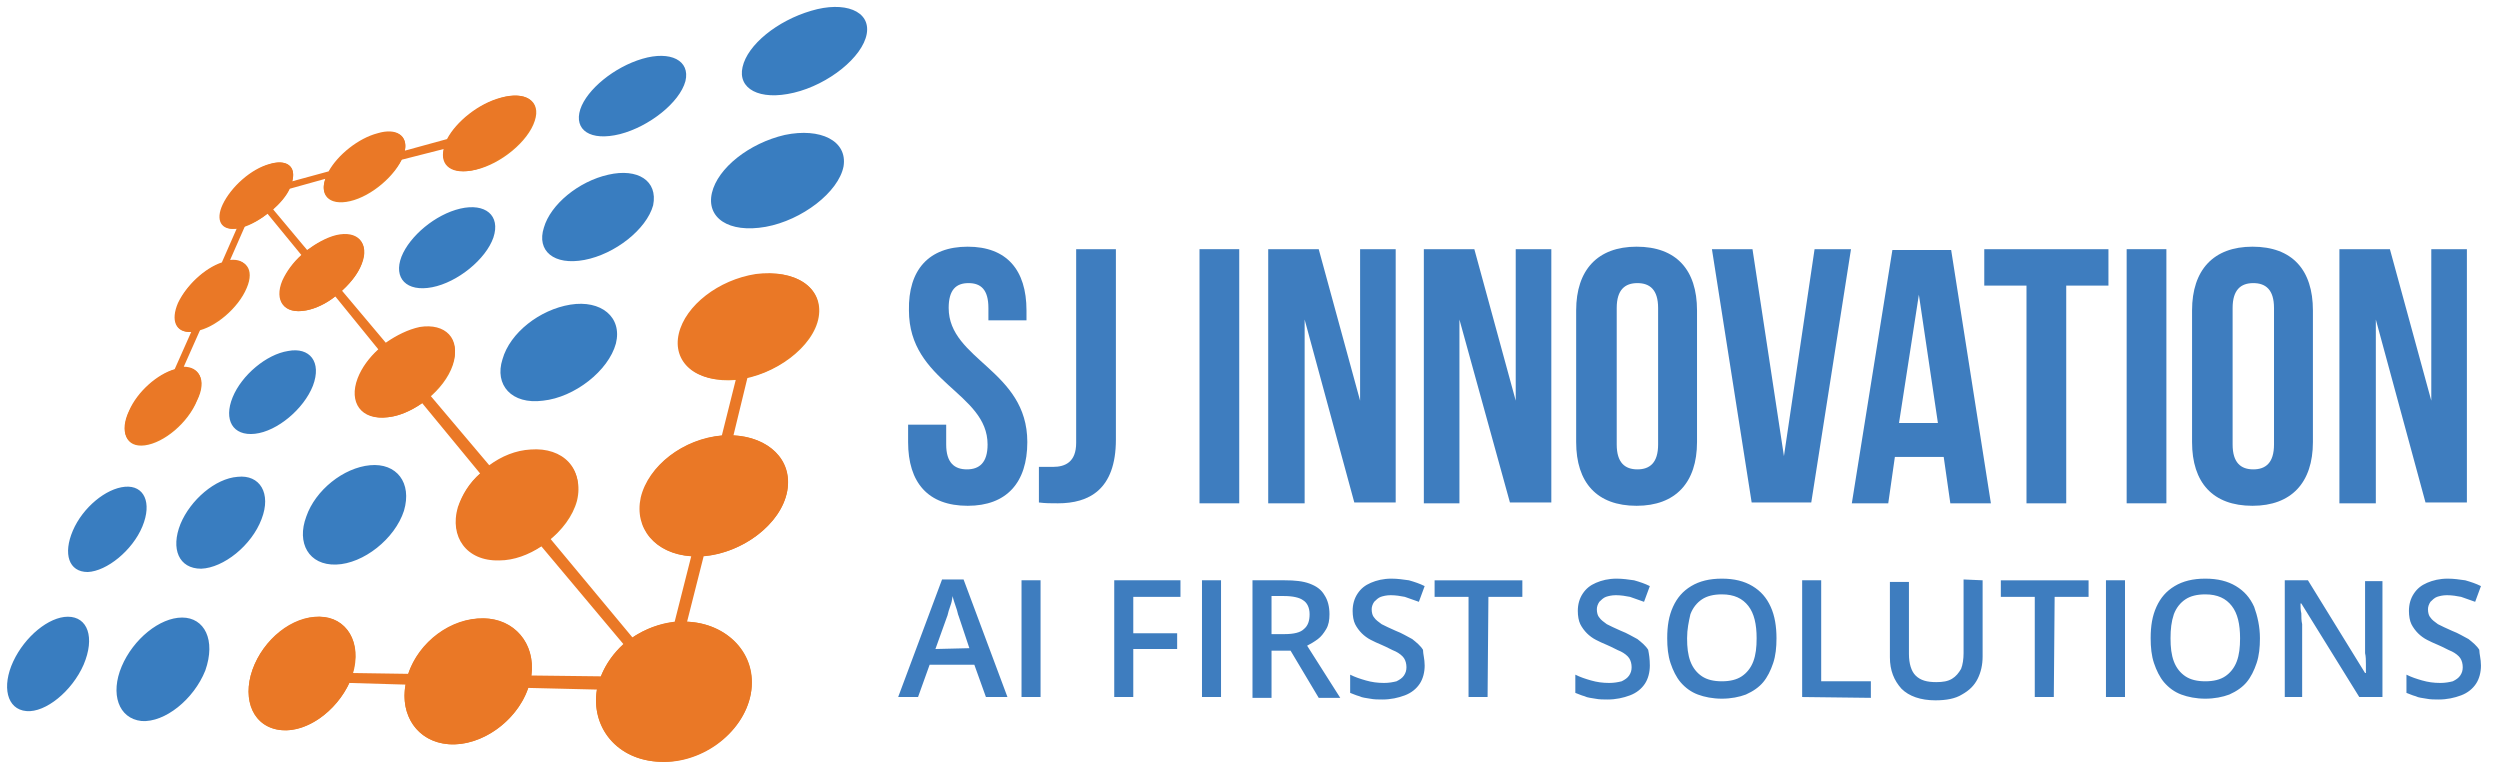
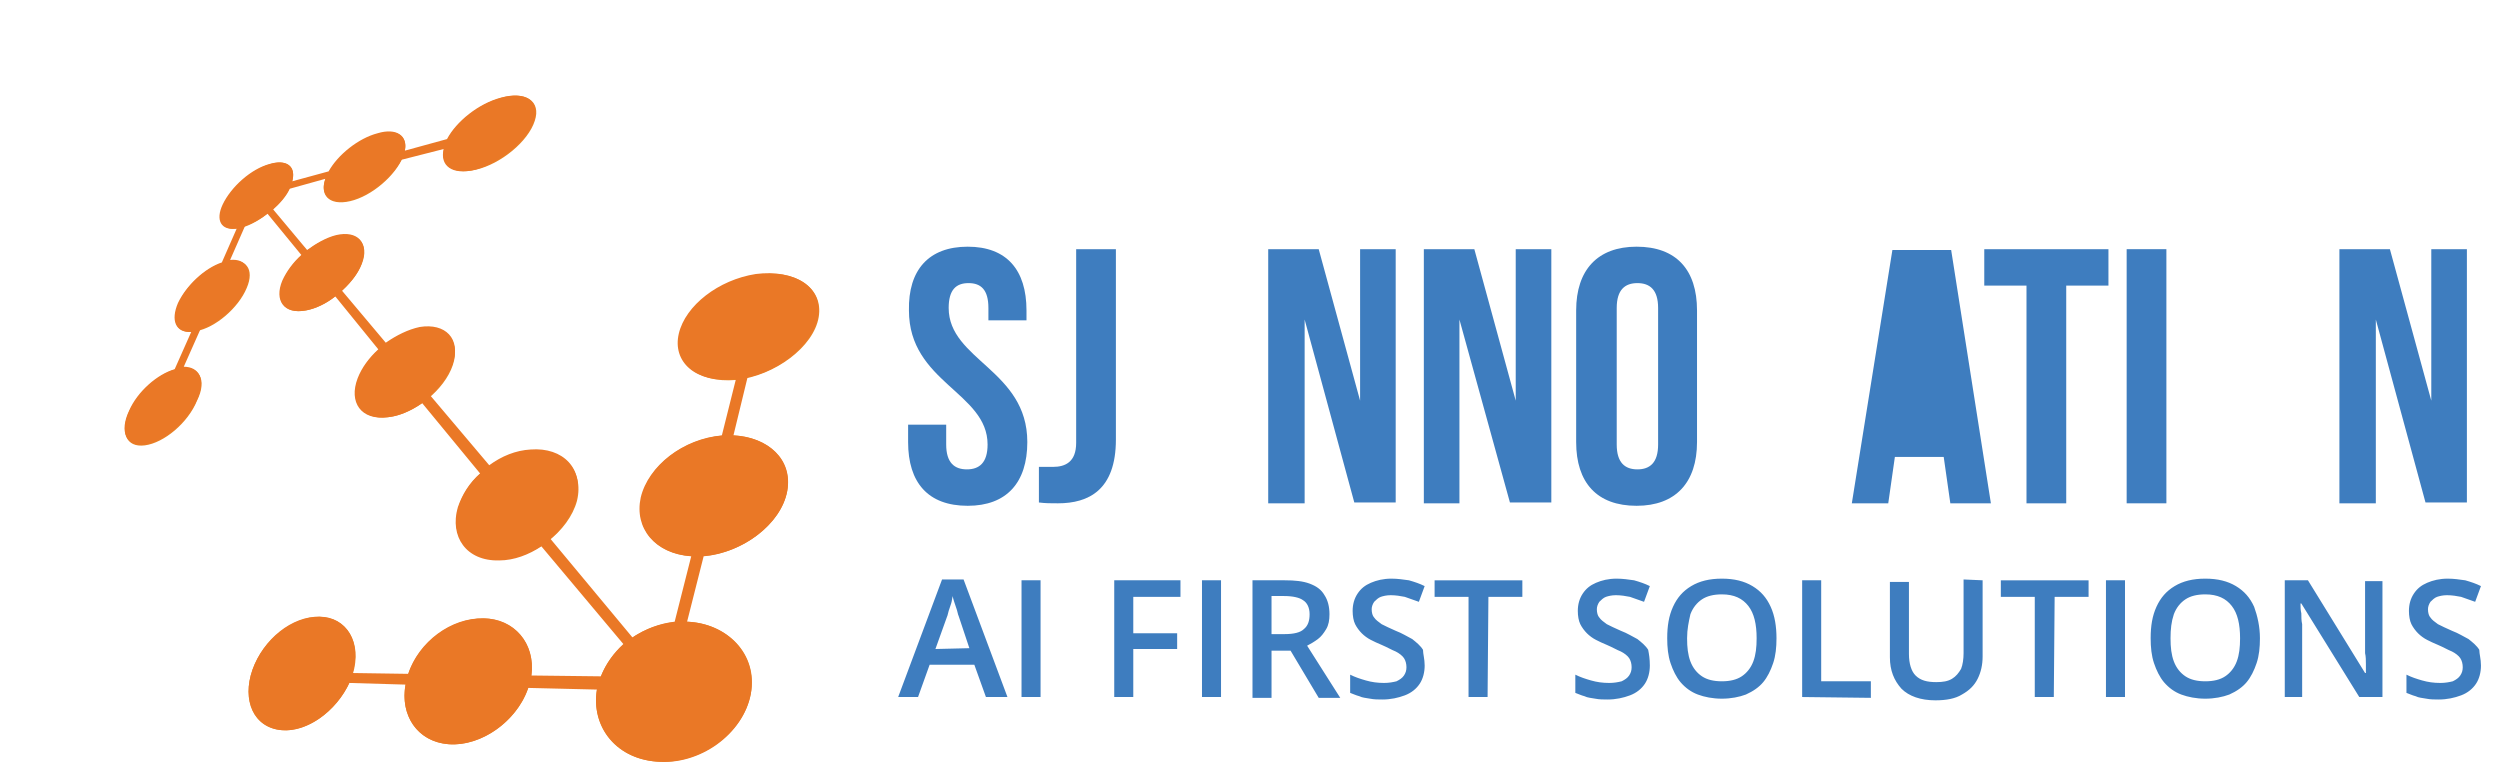
<svg xmlns="http://www.w3.org/2000/svg" version="1.1" id="Layer_1" x="0px" y="0px" viewBox="0 0 302 93" style="enable-background:new 0 0 302 93;" xml:space="preserve" width="302" height="93">
  <style type="text/css">
	.st0{fill-rule:evenodd;clip-rule:evenodd;fill:#3E7DBF;}
	.st1{fill-rule:evenodd;clip-rule:evenodd;fill:#E88224;}
	.st2{fill-rule:evenodd;clip-rule:evenodd;fill:#397DC0;}
	.st3{fill-rule:evenodd;clip-rule:evenodd;fill:#EA7826;}
	.st4{fill:#3E7DBF;}
</style>
  <g>
    <path class="st0" d="M116.9,29.8c4.7,0,7.1,2.8,7.1,7.7v1.2h-4.6v-1.5c0-2.2-0.9-3-2.4-3s-2.4,0.8-2.4,3c0,6.3,9.5,7.5,9.5,16.2   c0,4.9-2.5,7.7-7.2,7.7c-4.8,0-7.2-2.8-7.2-7.7v-2.1h4.6v2.4c0,2.2,1,3,2.5,3s2.5-0.8,2.5-3c0-6.3-9.5-7.5-9.5-16.2   C109.7,32.6,112.2,29.8,116.9,29.8" />
    <path class="st0" d="M125.5,56.4c0.5,0,1.1,0,1.7,0c1.5,0,2.8-0.6,2.8-2.9V30.1h4.8v23c0,6.1-3.3,7.7-7,7.7c-0.9,0-1.5,0-2.3-0.1   V56.4z" />
-     <path class="st0" d="M144.9,60.8h4.8V30.1h-4.8V60.8z" />
    <path class="st0" d="M157.6,38.6v22.2h-4.4V30.1h6.1l5,18.3V30.1h4.3v30.6h-5L157.6,38.6z" />
    <path class="st0" d="M176.3,38.6v22.2H172V30.1h6.1l5,18.3V30.1h4.3v30.6h-5L176.3,38.6z" />
    <path class="st0" d="M195.3,53.7c0,2.2,1,3,2.5,3s2.5-0.8,2.5-3V37.2c0-2.2-1-3-2.5-3s-2.5,0.8-2.5,3V53.7z M190.4,37.5   c0-4.9,2.6-7.7,7.3-7.7c4.8,0,7.3,2.8,7.3,7.7v15.9c0,4.9-2.6,7.7-7.3,7.7c-4.8,0-7.3-2.8-7.3-7.7V37.5z" />
-     <path class="st0" d="M215.5,55.1l3.7-25h4.4l-4.8,30.6h-7.2l-4.8-30.6h4.9L215.5,55.1z" />
-     <path class="st0" d="M229.4,51.1h4.7l-2.3-15.5L229.4,51.1z M240.5,60.8h-4.9l-0.8-5.6h-5.9l-0.8,5.6h-4.4l4.9-30.6h7.1L240.5,60.8   z" />
+     <path class="st0" d="M229.4,51.1l-2.3-15.5L229.4,51.1z M240.5,60.8h-4.9l-0.8-5.6h-5.9l-0.8,5.6h-4.4l4.9-30.6h7.1L240.5,60.8   z" />
    <path class="st0" d="M239.7,30.1h15v4.4h-5.1v26.3h-4.8V34.5h-5.1L239.7,30.1L239.7,30.1z" />
    <path class="st0" d="M256.9,60.8h4.8V30.1h-4.8V60.8z" />
-     <path class="st0" d="M269.7,53.7c0,2.2,1,3,2.5,3s2.5-0.8,2.5-3V37.2c0-2.2-1-3-2.5-3s-2.5,0.8-2.5,3V53.7z M264.8,37.5   c0-4.9,2.6-7.7,7.3-7.7c4.8,0,7.3,2.8,7.3,7.7v15.9c0,4.9-2.6,7.7-7.3,7.7c-4.8,0-7.3-2.8-7.3-7.7V37.5z" />
    <path class="st0" d="M287,38.6v22.2h-4.4V30.1h6.1l5,18.3V30.1h4.3v30.6h-5L287,38.6z" />
    <path class="st1" d="M82.8,75.1c-5-0.1-9.5,3.3-10.6,7.8c-1,4.5,1.9,8.7,7.1,9.1s10.5-3.4,11.4-8.2C91.6,79,87.8,75.2,82.8,75.1    M58.4,74.7c-4,0-8,3-9.2,7.1c-1.2,4,0.9,7.8,5,8.1c4.1,0.3,8.7-3.1,9.8-7.4C65.1,78.2,62.4,74.8,58.4,74.7 M38.6,74.5   c-3.3,0-6.8,2.8-8.1,6.4c-1.3,3.7,0.1,7,3.5,7.3s7.3-2.8,8.6-6.7C43.8,77.6,41.9,74.6,38.6,74.5 M87.4,52.6c-4.8,0.4-9,3.6-9.9,7.5   s2,7.2,6.9,7.1s9.9-3.7,10.7-7.9C95.8,55.2,92.2,52.3,87.4,52.6 M64.1,54.4c-3.9,0.3-7.6,3.3-8.7,6.8c-1.1,3.5,1,6.5,5,6.4   s8.3-3.4,9.3-7.1C70.6,56.8,68,54.1,64.1,54.4 M91.5,33.2C87,33.9,83,37,82.2,40.4s2,5.9,6.7,5.5c4.7-0.5,9.4-4,10-7.6   C99.5,34.7,96,32.5,91.5,33.2 M54.7,44.1c1-3-0.9-4.9-4-4.4s-6.3,3.1-7.4,6c-1.1,2.9,0.5,5.1,3.6,4.7C50.1,50,53.7,47.1,54.7,44.1    M21.7,44.5c-2.3,0.4-4.9,2.7-6.1,5.2c-1.1,2.5-0.4,4.4,1.9,4.1c2.3-0.3,5.2-2.7,6.3-5.4C25.1,45.8,24,44.1,21.7,44.5 M37,37.5   c2.6-0.5,5.7-3.1,6.7-5.6s-0.5-4-3.1-3.4s-5.4,3-6.4,5.4C33.2,36.3,34.3,38,37,37.5 M27.4,31.6c-2.2,0.5-4.8,2.7-5.8,5   s-0.2,3.9,2.1,3.4c2.3-0.4,5.1-2.8,6.1-5.2C30.8,32.5,29.7,31.1,27.4,31.6 M57.5,20.5c3-0.7,6.3-3.4,7.1-5.9c0.8-2.4-1.1-3.6-4-2.8   s-5.9,3.3-6.8,5.6C52.9,19.8,54.5,21.2,57.5,20.5 M42.3,24.3c2.6-0.6,5.5-3.1,6.4-5.4s-0.6-3.5-3.1-2.7c-2.5,0.7-5.2,3-6.2,5.2   C38.5,23.5,39.7,24.9,42.3,24.3 M29.2,27.5c2.2-0.6,5-2.9,5.9-5c0.9-2.2-0.2-3.3-2.4-2.7c-2.2,0.6-4.7,2.8-5.7,4.9   C26.1,26.8,27,28.1,29.2,27.5" />
-     <path class="st2" d="M22,74.6c-2.7,0-5.9,2.6-7.3,5.9s-0.4,6.3,2.4,6.6c2.8,0.2,6.3-2.6,7.7-6.1C26.1,77.3,24.7,74.6,22,74.6    M8.2,74.5c-2.3,0-5.2,2.4-6.6,5.4s-0.8,5.8,1.6,6c2.3,0.2,5.5-2.4,6.9-5.6C11.5,77,10.6,74.5,8.2,74.5 M44.7,56.2   c-3.2,0.3-6.6,3-7.7,6.2c-1.2,3.2,0.3,5.9,3.6,5.8s7.1-3.1,8.2-6.5C49.8,58.3,47.9,55.9,44.7,56.2 M28.7,57.6   c-2.7,0.2-5.7,2.8-6.9,5.7c-1.2,3-0.2,5.4,2.5,5.4c2.7-0.1,6.1-2.8,7.3-6C32.8,59.6,31.4,57.3,28.7,57.6 M10.6,69.1   c2.3-0.1,5.4-2.6,6.6-5.5s0.2-5-2.1-4.8s-5.1,2.5-6.3,5.3C7.6,66.9,8.3,69.1,10.6,69.1 M68.9,36.8c-3.7,0.6-7.3,3.4-8.2,6.6   c-1,3.1,1.1,5.5,4.9,5c3.8-0.4,7.9-3.6,8.8-6.9C75.2,38.3,72.6,36.2,68.9,36.8 M34.8,42.4c-2.6,0.4-5.6,2.9-6.7,5.6   c-1.1,2.7,0,4.7,2.7,4.4s5.9-3,7-5.8C38.9,43.7,37.4,41.9,34.8,42.4 M94.8,16.3c-4.3,1-8.1,4-8.8,7c-0.7,3,2,4.9,6.5,4.1   c4.4-0.8,8.8-4.2,9.4-7.3C102.4,17,99.1,15.4,94.8,16.3 M73.5,21.1c-3.6,0.8-7,3.6-7.8,6.4c-0.9,2.8,1.2,4.6,4.9,3.9   c3.7-0.7,7.5-3.7,8.3-6.6C79.5,21.8,77,20.3,73.5,21.1 M55.6,25.2c-3,0.7-6.1,3.3-7.1,5.8c-1,2.6,0.6,4.3,3.7,3.7   c3.1-0.6,6.5-3.4,7.4-6C60.5,26,58.6,24.5,55.6,25.2 M98,1.3c-4.1,1.2-7.7,4.1-8.3,6.8c-0.6,2.6,2,4.1,6.2,3.1s8.3-4.3,8.8-7.1   S102,0.1,98,1.3 M77.6,7.1c-3.4,1-6.7,3.7-7.5,6.1c-0.8,2.5,1.2,3.9,4.8,3c3.5-0.9,7.2-3.8,7.9-6.4C83.4,7.3,81,6.1,77.6,7.1" />
    <path class="st3" d="M98.8,38.3c-0.6,3.2-4.4,6.4-8.5,7.3l-1.7,7c4.2,0.2,7.2,2.9,6.5,6.7c-0.7,4-5.4,7.5-10.1,7.9l-2,7.9   c4.9,0.2,8.5,4,7.7,8.7c-0.9,4.9-6.2,8.7-11.4,8.2c-5-0.4-7.9-4.4-7.2-8.7l-8.3-0.2c-1.4,4.1-5.7,7.1-9.6,6.8   c-3.8-0.3-5.9-3.5-5.2-7.2l-6.8-0.2c-1.6,3.4-5.1,6-8.2,5.7c-3.3-0.3-4.8-3.6-3.5-7.3c1.3-3.7,4.8-6.5,8.1-6.4c3.2,0,5.1,3,4,6.8   l6.7,0.1c1.3-3.9,5.2-6.8,9.1-6.7c3.7,0,6.3,3,5.8,6.9l8.4,0.1c0.6-1.5,1.5-2.8,2.7-3.9L65.4,66c-1.5,1-3.3,1.7-5.1,1.7   c-4,0.1-6-2.9-5-6.4c0.5-1.5,1.4-3,2.7-4.1l-7-8.5c-1.3,0.9-2.8,1.6-4.2,1.7c-3.2,0.4-4.7-1.8-3.6-4.7c0.5-1.3,1.4-2.5,2.5-3.5   l-5.2-6.4c-1.1,0.9-2.4,1.5-3.6,1.7c-2.6,0.5-3.8-1.2-2.8-3.6c0.5-1.1,1.3-2.2,2.3-3.1l-4.1-5c-0.9,0.7-1.8,1.2-2.7,1.5l-1.8,4.1   c1.9-0.2,2.8,1.2,1.9,3.4s-3.4,4.3-5.5,5l-2,4.5c1.9,0,2.7,1.6,1.6,4c-1.1,2.6-4,5.1-6.3,5.4c-2.3,0.3-3.1-1.6-1.9-4.1   c1-2.3,3.4-4.4,5.5-5l2-4.5c-1.9,0.1-2.5-1.4-1.6-3.5c1-2.1,3.2-4.2,5.3-4.9l1.8-4.1c-1.9,0.3-2.6-1-1.7-2.9c1-2.1,3.4-4.3,5.7-4.9   c2-0.6,3.2,0.3,2.7,2.1l4.4-1.2c1.1-2,3.6-4,5.9-4.6c2.3-0.7,3.7,0.3,3.3,2.1l5.1-1.4c1.1-2.1,3.8-4.3,6.5-5c2.9-0.8,4.8,0.3,4,2.8   c-0.8,2.4-4.1,5.1-7.1,5.9c-2.8,0.7-4.3-0.5-3.8-2.5l-5.1,1.3c-1.1,2.1-3.8,4.3-6.2,4.9s-3.7-0.6-3-2.6L35,22.8   c-0.4,0.9-1.2,1.8-2,2.5l4.1,4.9c1.1-0.8,2.3-1.5,3.5-1.8c2.6-0.6,4,0.9,3.1,3.4c-0.4,1.2-1.3,2.3-2.4,3.3l5.3,6.3   c1.3-0.9,2.7-1.6,4.1-1.9c3.1-0.5,5,1.4,4,4.4c-0.5,1.4-1.5,2.8-2.7,3.9l7.1,8.4c1.5-1.1,3.2-1.8,5-1.9c3.9-0.3,6.5,2.3,5.5,6.1   c-0.5,1.7-1.6,3.4-3.1,4.7L76.4,77c1.5-1,3.3-1.7,5.1-1.9l2-7.9c-4.4-0.3-6.9-3.4-6.1-7.1c0.9-3.8,5.1-7.1,9.8-7.5l1.7-6.8   c-0.1,0-0.1,0-0.2,0c-4.7,0.5-7.5-2.1-6.7-5.5s4.8-6.5,9.3-7.2C96,32.5,99.5,34.7,98.8,38.3" />
  </g>
  <path class="st4" d="M119.1,84.2l-1.4-3.9h-5.4l-1.4,3.9h-2.4l5.3-14.2h2.6l5.3,14.2H119.1z M117.1,78.3l-1.3-3.9  c-0.1-0.2-0.1-0.4-0.2-0.7c-0.1-0.3-0.2-0.6-0.3-0.9c-0.1-0.3-0.2-0.6-0.2-0.8c-0.1,0.3-0.1,0.6-0.2,0.9s-0.2,0.6-0.3,0.9  c-0.1,0.3-0.1,0.5-0.2,0.7l-1.4,3.9L117.1,78.3L117.1,78.3z M123.4,84.2V70.1h2.3v14.1H123.4z M136.9,84.2h-2.3V70.1h8v2h-5.7v4.4  h5.3v1.9h-5.3V84.2z M145.2,84.2V70.1h2.3v14.1H145.2z M155.2,70.1c1.2,0,2.2,0.1,3,0.4s1.4,0.7,1.8,1.4c0.4,0.6,0.6,1.4,0.6,2.3  c0,0.7-0.1,1.3-0.4,1.8c-0.3,0.5-0.6,0.9-1,1.2c-0.4,0.3-0.9,0.6-1.3,0.8l4,6.3h-2.6l-3.4-5.7h-2.3v5.7h-2.3V70.1H155.2z M155.1,72  h-1.5v4.6h1.6c1.1,0,1.9-0.2,2.3-0.6c0.5-0.4,0.7-1,0.7-1.8s-0.3-1.4-0.8-1.7C157,72.2,156.2,72,155.1,72z M172.1,80.4  c0,0.8-0.2,1.6-0.6,2.2c-0.4,0.6-1,1.1-1.8,1.4s-1.7,0.5-2.7,0.5c-0.5,0-1,0-1.5-0.1s-0.9-0.1-1.3-0.3c-0.4-0.1-0.8-0.3-1.1-0.4  v-2.2c0.6,0.3,1.2,0.5,1.9,0.7s1.4,0.3,2.2,0.3c0.6,0,1.1-0.1,1.5-0.2c0.4-0.2,0.7-0.4,0.9-0.7c0.2-0.3,0.3-0.6,0.3-1  s-0.1-0.8-0.3-1.1s-0.6-0.6-1-0.8c-0.5-0.2-1-0.5-1.7-0.8c-0.5-0.2-0.9-0.4-1.3-0.6c-0.4-0.2-0.8-0.5-1.1-0.8s-0.6-0.7-0.8-1.1  s-0.3-1-0.3-1.6c0-0.8,0.2-1.5,0.6-2.1c0.4-0.6,0.9-1,1.6-1.3c0.7-0.3,1.5-0.5,2.5-0.5c0.7,0,1.4,0.1,2.1,0.2  c0.7,0.2,1.3,0.4,1.9,0.7l-0.7,1.9c-0.6-0.2-1.1-0.4-1.7-0.6c-0.5-0.1-1.1-0.2-1.7-0.2c-0.5,0-0.9,0.1-1.2,0.2s-0.6,0.4-0.8,0.6  c-0.2,0.3-0.3,0.6-0.3,0.9c0,0.4,0.1,0.8,0.3,1c0.2,0.3,0.5,0.5,0.9,0.8c0.4,0.2,1,0.5,1.7,0.8c0.8,0.3,1.4,0.7,2,1  c0.5,0.4,1,0.8,1.3,1.3C171.9,79,172.1,79.6,172.1,80.4z M179.7,84.2h-2.3V72.1h-4.1v-2h10.6v2h-4.1L179.7,84.2L179.7,84.2z   M199.3,80.4c0,0.8-0.2,1.6-0.6,2.2c-0.4,0.6-1,1.1-1.8,1.4s-1.7,0.5-2.7,0.5c-0.5,0-1,0-1.5-0.1s-0.9-0.1-1.3-0.3  c-0.4-0.1-0.8-0.3-1.1-0.4v-2.2c0.6,0.3,1.2,0.5,1.9,0.7s1.4,0.3,2.2,0.3c0.6,0,1.1-0.1,1.5-0.2c0.4-0.2,0.7-0.4,0.9-0.7  c0.2-0.3,0.3-0.6,0.3-1s-0.1-0.8-0.3-1.1s-0.6-0.6-1-0.8c-0.5-0.2-1-0.5-1.7-0.8c-0.5-0.2-0.9-0.4-1.3-0.6c-0.4-0.2-0.8-0.5-1.1-0.8  s-0.6-0.7-0.8-1.1s-0.3-1-0.3-1.6c0-0.8,0.2-1.5,0.6-2.1c0.4-0.6,0.9-1,1.6-1.3c0.7-0.3,1.5-0.5,2.5-0.5c0.7,0,1.4,0.1,2.1,0.2  c0.7,0.2,1.3,0.4,1.9,0.7l-0.7,1.9c-0.6-0.2-1.1-0.4-1.7-0.6c-0.5-0.1-1.1-0.2-1.7-0.2c-0.5,0-0.9,0.1-1.2,0.2s-0.6,0.4-0.8,0.6  c-0.2,0.3-0.3,0.6-0.3,0.9c0,0.4,0.1,0.8,0.3,1c0.2,0.3,0.5,0.5,0.9,0.8c0.4,0.2,1,0.5,1.7,0.8c0.8,0.3,1.4,0.7,2,1  c0.5,0.4,1,0.8,1.3,1.3C199.2,79,199.3,79.6,199.3,80.4z M214.6,77.1c0,1.1-0.1,2.1-0.4,3c-0.3,0.9-0.7,1.7-1.2,2.3  c-0.5,0.6-1.2,1.1-2.1,1.5c-0.8,0.3-1.8,0.5-2.9,0.5c-1.1,0-2.1-0.2-2.9-0.5c-0.8-0.3-1.5-0.8-2.1-1.5c-0.5-0.6-0.9-1.4-1.2-2.3  s-0.4-1.9-0.4-3c0-1.5,0.2-2.7,0.7-3.8c0.5-1.1,1.2-1.9,2.2-2.5s2.2-0.9,3.7-0.9s2.7,0.3,3.7,0.9s1.7,1.4,2.2,2.5  C214.4,74.4,214.6,75.7,214.6,77.1z M203.8,77.1c0,1.1,0.1,2,0.4,2.8c0.3,0.8,0.8,1.4,1.4,1.8c0.6,0.4,1.4,0.6,2.4,0.6  s1.8-0.2,2.4-0.6c0.6-0.4,1.1-1,1.4-1.8c0.3-0.8,0.4-1.7,0.4-2.8c0-1.7-0.3-3-1-3.9s-1.7-1.4-3.2-1.4c-1,0-1.8,0.2-2.4,0.6  c-0.6,0.4-1.1,1-1.4,1.8C204,75.1,203.8,76,203.8,77.1z M217.7,84.2V70.1h2.3v12.2h6v2L217.7,84.2L217.7,84.2z M239.5,70.1v9.2  c0,1-0.2,1.9-0.6,2.7c-0.4,0.8-1,1.4-1.9,1.9c-0.8,0.5-1.9,0.7-3.2,0.7c-1.8,0-3.2-0.5-4.1-1.4c-0.9-1-1.4-2.2-1.4-3.8v-9.1h2.3V79  c0,1.2,0.3,2.1,0.8,2.6c0.6,0.6,1.4,0.8,2.5,0.8c0.8,0,1.4-0.1,1.9-0.4s0.8-0.7,1.1-1.2c0.2-0.5,0.3-1.2,0.3-1.9V70L239.5,70.1  L239.5,70.1z M248.1,84.2h-2.3V72.1h-4.1v-2h10.6v2h-4.1L248.1,84.2L248.1,84.2z M254.4,84.2V70.1h2.3v14.1H254.4z M273,77.1  c0,1.1-0.1,2.1-0.4,3s-0.7,1.7-1.2,2.3c-0.5,0.6-1.2,1.1-2.1,1.5c-0.8,0.3-1.8,0.5-2.9,0.5s-2.1-0.2-2.9-0.5s-1.5-0.8-2.1-1.5  c-0.5-0.6-0.9-1.4-1.2-2.3c-0.3-0.9-0.4-1.9-0.4-3c0-1.5,0.2-2.7,0.7-3.8c0.5-1.1,1.2-1.9,2.2-2.5s2.2-0.9,3.7-0.9s2.7,0.3,3.7,0.9  s1.7,1.4,2.2,2.5C272.7,74.4,273,75.7,273,77.1z M262.2,77.1c0,1.1,0.1,2,0.4,2.8s0.8,1.4,1.4,1.8s1.4,0.6,2.4,0.6s1.8-0.2,2.4-0.6  s1.1-1,1.4-1.8s0.4-1.7,0.4-2.8c0-1.7-0.3-3-1-3.9s-1.7-1.4-3.2-1.4c-1,0-1.8,0.2-2.4,0.6s-1.1,1-1.4,1.8  C262.3,75.1,262.2,76,262.2,77.1z M287.8,84.2H285l-7-11.3h-0.1c0,0.4,0,0.8,0.1,1.2c0,0.4,0,0.9,0.1,1.3c0,0.5,0,0.9,0,1.4v7.4H276  V70.1h2.8l6.9,11.2h0.1c0-0.3,0-0.7,0-1.1s0-0.9-0.1-1.3c0-0.5,0-0.9,0-1.3v-7.4h2.1V84.2z M299.7,80.4c0,0.8-0.2,1.6-0.6,2.2  s-1,1.1-1.8,1.4s-1.7,0.5-2.7,0.5c-0.5,0-1,0-1.5-0.1s-0.9-0.1-1.3-0.3c-0.4-0.1-0.8-0.3-1.1-0.4v-2.2c0.6,0.3,1.2,0.5,1.9,0.7  c0.7,0.2,1.4,0.3,2.2,0.3c0.6,0,1.1-0.1,1.5-0.2c0.4-0.2,0.7-0.4,0.9-0.7c0.2-0.3,0.3-0.6,0.3-1s-0.1-0.8-0.3-1.1  c-0.2-0.3-0.6-0.6-1-0.8c-0.5-0.2-1-0.5-1.7-0.8c-0.5-0.2-0.9-0.4-1.3-0.6s-0.8-0.5-1.1-0.8c-0.3-0.3-0.6-0.7-0.8-1.1  c-0.2-0.4-0.3-1-0.3-1.6c0-0.8,0.2-1.5,0.6-2.1s0.9-1,1.6-1.3s1.5-0.5,2.5-0.5c0.7,0,1.4,0.1,2.1,0.2c0.7,0.2,1.3,0.4,1.9,0.7  l-0.7,1.9c-0.6-0.2-1.1-0.4-1.7-0.6c-0.5-0.1-1.1-0.2-1.7-0.2c-0.5,0-0.9,0.1-1.2,0.2c-0.3,0.1-0.6,0.4-0.8,0.6  c-0.2,0.3-0.3,0.6-0.3,0.9c0,0.4,0.1,0.8,0.3,1c0.2,0.3,0.5,0.5,0.9,0.8c0.4,0.2,1,0.5,1.7,0.8c0.8,0.3,1.4,0.7,2,1  c0.5,0.4,1,0.8,1.3,1.3C299.5,79,299.7,79.6,299.7,80.4z" />
</svg>